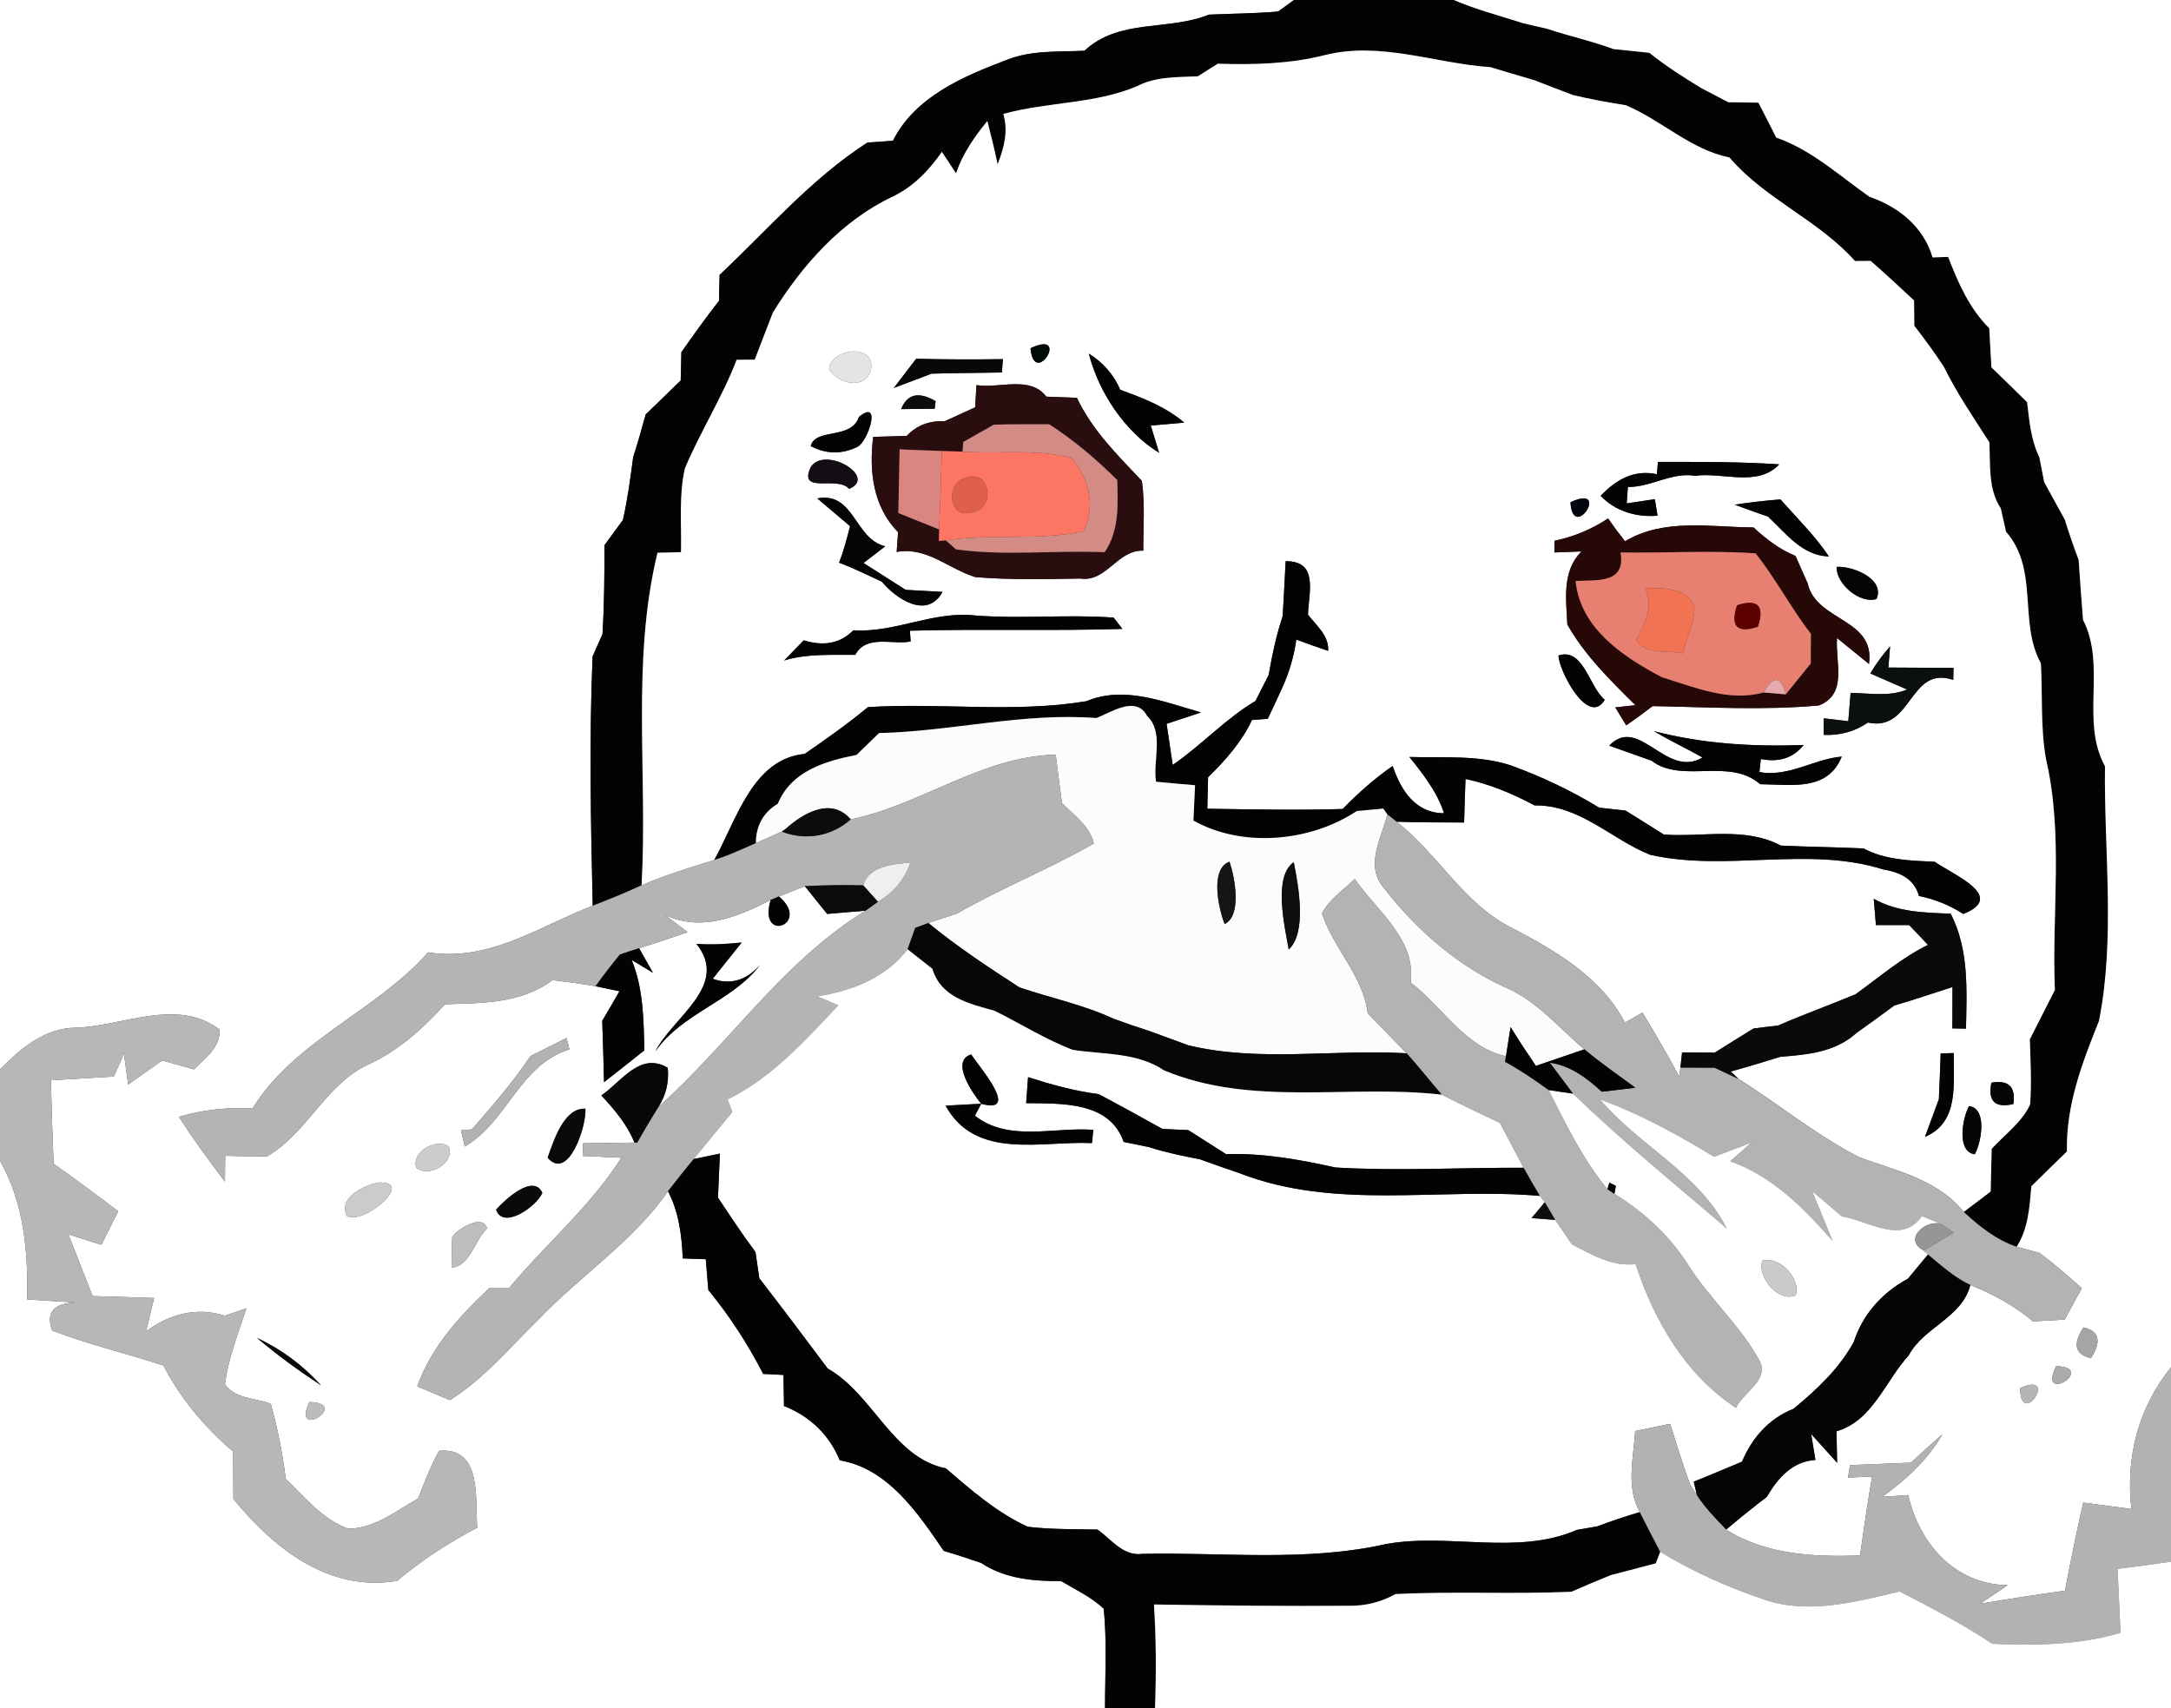
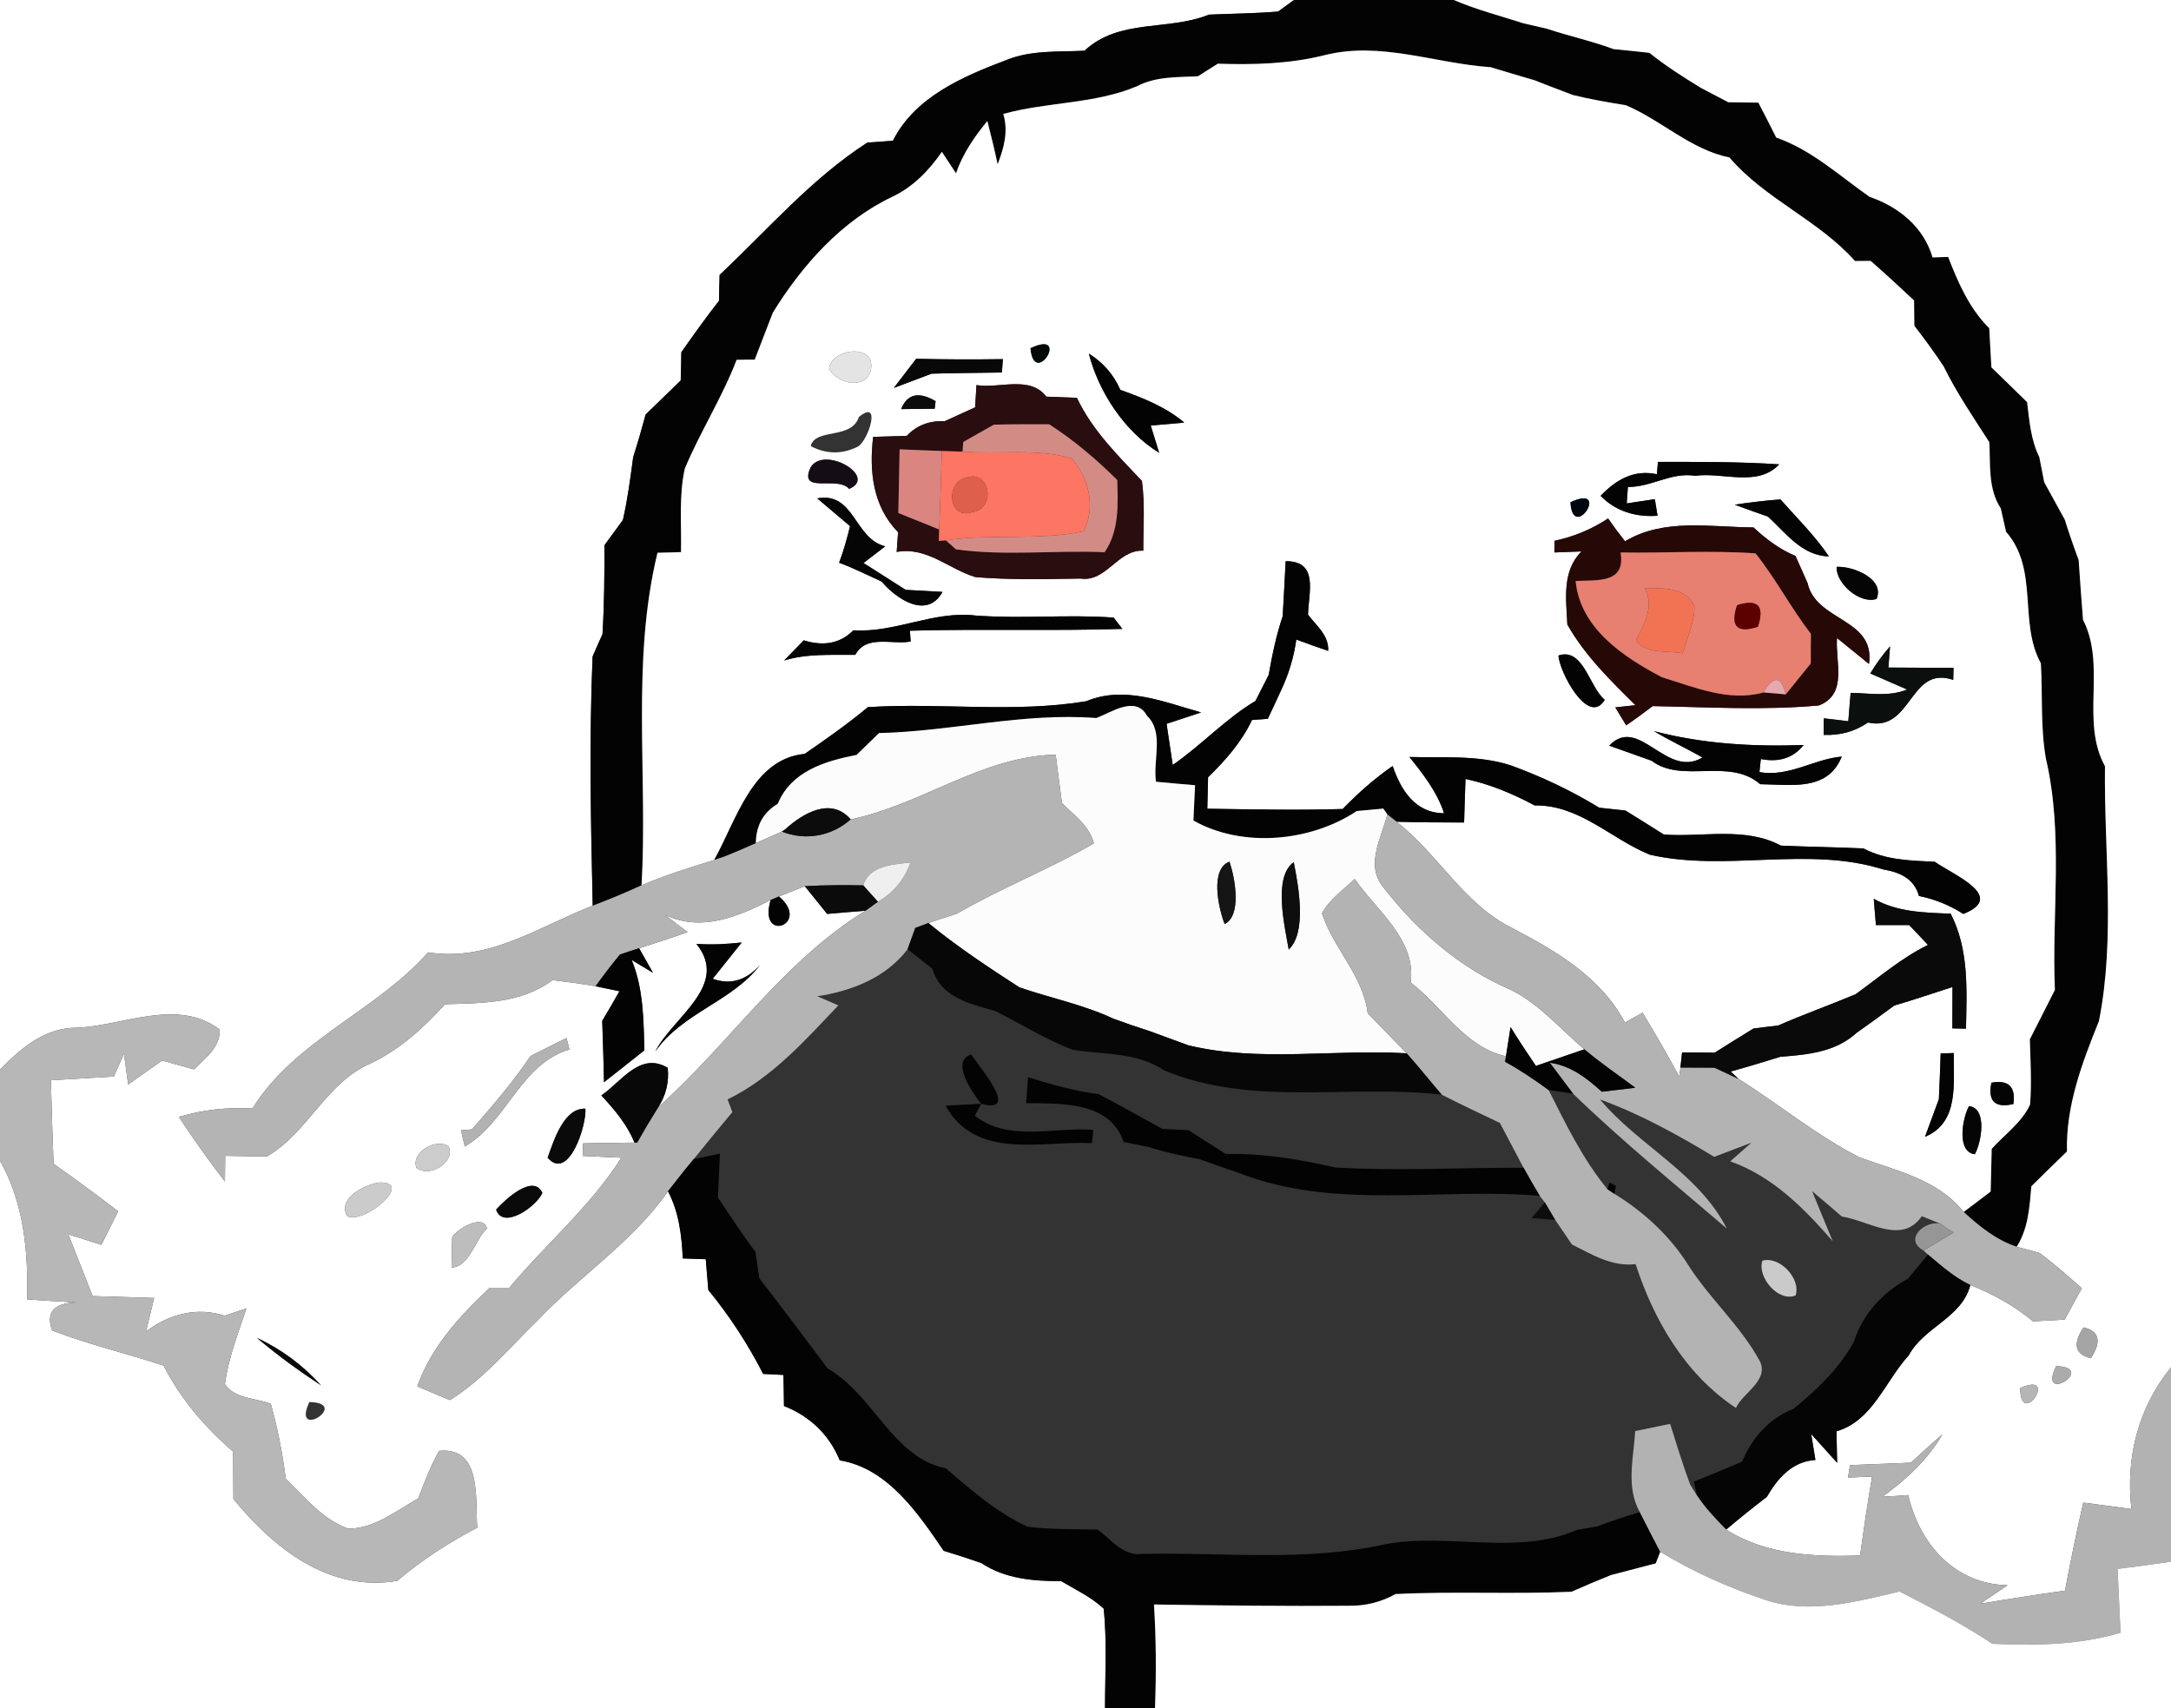
<svg xmlns="http://www.w3.org/2000/svg" creator="Actoparc Industries" version="1.1" id="Layer_1" x="0px" y="0px" width="169px" height="133px" viewBox="0 0 169 133" enable-background="new 0 0 169 133" xml:space="preserve">
  <rect x="0" y="0" width="169" height="133" fill="#333333" stroke="none" />
  <path fill="#FFFFFF" d="M0,0h100.73l-1.24,0.9c-1.79,0.15-3.59,0.16-5.381,0.24c-3.18,1.29-6.969,0.28-9.689,2.81  c-2.02,0.1-4.12-0.06-6.04,0.71c-3.39,1.28-7.16,2.88-8.87,6.3c-0.5,0.04-1.49,0.1-1.99,0.14c-4.37,2.82-7.75,6.78-11.5,10.3  c-0.02,0.51-0.04,1.52-0.05,2.02c-1.02,1.3-1.98,2.65-2.93,4c-0.01,0.55-0.03,1.65-0.05,2.2c-0.91,0.88-1.82,1.77-2.73,2.65  c-0.3,1.12-0.62,2.22-0.97,3.32c-0.22,1.64-0.43,3.28-0.8,4.89c-0.36,0.49-1.08,1.47-1.44,1.97c0.01,2.3-0.01,4.61-0.15,6.92  c-0.2,0.43-0.58,1.31-0.77,1.74c-0.27,6.46-0.14,12.94,0.01,19.4c-4.18,1.62-8.09,4.4-12.81,3.631  C29.24,78.76,22.97,80.96,19.65,86.3c-1.94-0.12-3.87,0.101-5.73,0.65c1.13,1.729,2.34,3.399,3.59,5.04c0-0.5,0.02-1.5,0.02-2.01  c0.81,0.02,2.44,0.039,3.25,0.05c3.21-1.87,4.61-5.75,8.06-7.24c2.27-1.07,4.13-2.771,5.8-4.61c2.89-0.09,5.95-0.05,8.37-1.88  c1.12,0.14,2.24,0.28,3.35,0.48l1.86,0.39c-0.44,0.77-0.88,1.54-1.34,2.3c0.06,1.601,0.1,3.19,0.14,4.78  c1.05-0.82,2.09-1.65,3.14-2.48c-0.06-2.369-0.07-4.81-0.99-7.039l1.66,1c-0.27-0.48-0.81-1.431-1.08-1.91  c1.26-0.391,2.52-0.82,3.78-1.25c-0.45-0.34-1.33-1.021-1.78-1.36c2.82,1.37,5.67,0.16,8.24-1.14c-1.01,3.41,3.19,1.899,0.65-0.28  c0.5-0.2,1.51-0.601,2.01-0.8c0.44,0.54,1.3,1.619,1.74,2.16c0.74-0.07,2.24-0.19,2.98-0.25C60.93,74.859,56.8,81.23,51.25,86.18  c0.6-0.93,0.84-1.949,0.73-3.05c-2.15-1.28-3.59,1.07-5.17,2.15c1.02,1.1,2.01,2.26,2.58,3.67c-1,0.01-3,0.04-4,0.06l-0.03,0.98  c0.75,0.029,2.26,0.1,3.01,0.14c-2.4,3.79-5.86,6.7-8.72,10.12c-0.38,0-1.14,0-1.52,0c-2.34,2.189-4.55,4.6-5.65,7.68  c0.63,0.271,1.91,0.811,2.54,1.07c2.65-1.65,4.66-4.1,6.88-6.26c3.27-3.44,7.36-6.061,10.1-10c0.85,1.619,1.07,3.43,1.15,5.229  c0.45,0.011,1.35,0.05,1.79,0.061c0.05,0.6,0.15,1.8,0.2,2.399c1.65,2.01,3.08,4.211,4.27,6.53c0.4,0.021,1.18,0.06,1.58,0.08  c0.01,0.61,0.03,1.819,0.04,2.42c2,0.78,3.53,2.24,4.34,4.229c3.73,0.61,6.1,4.121,8.09,7.041c0.98,0.3,1.95,0.609,2.92,0.949  c1.85,1.23,4.05,1.42,6.22,1.41c1.13,0.67,2.35,1.24,3.32,2.15c0.26,2.58,0.1,5.17,0.1,7.76H0V90.37c1.87,3.3,2.2,7.069,2.11,10.79  c1.27,0.08,2.54,0.17,3.81,0.24c-1.75,0.05-2.37,0.779-1.86,2.18c2.83,1.09,5.79,1.779,8.67,2.73c1.33,2.59,3.22,4.81,5.42,6.699  c0.01,1.23,0.01,2.46,0.02,3.69c3.15,3.84,7.43,7.27,12.75,6.37c1.91-1.62,4.02-2.98,6.23-4.141c-0.17-2.189,0.4-6.31-2.97-5.979  c-0.66,1.18-1.14,2.45-1.63,3.71c-1.72,0.96-3.38,2.34-5.44,2.35c-2-0.71-3.37-2.449-4.86-3.869c-0.26-1.98-0.63-3.94-1.17-5.851  c-1.19-0.47-2.78-0.36-3.57-1.53c0.26-2.04,1.04-3.96,1.67-5.9c-0.43,0.141-1.27,0.431-1.69,0.57c-2.18-0.71-4.33-0.119-6.12,1.221  c0.21-0.87,0.42-1.74,0.63-2.601c-1.6-0.05-3.19-0.1-4.79-0.149c-0.63-1.61-1.26-3.211-1.89-4.811c0.86,0.27,1.72,0.551,2.57,0.82  c0.44-0.87,0.87-1.74,1.31-2.61c-1.66-1.27-3.33-2.5-5.03-3.7c-0.09-2.17-0.15-4.34-0.21-6.5c1.64-0.1,3.27-0.189,4.9-0.289  c0.2-0.451,0.59-1.33,0.79-1.78c0.08,0.6,0.24,1.8,0.33,2.399c0.88-0.63,1.77-1.25,2.65-1.869c0.83,0.229,1.65,0.459,2.47,0.689  c0.89-0.891,2.05-1.689,2-3.1c-3.29-2.48-7.46-0.301-11.12-0.141c-2.46-0.02-4.36,1.6-5.98,3.26V0 M54.21,73.48  c2.62,3.239-1.85,5.709-3.2,8.379c2.11-3.029,5.97-3.869,8.16-6.739c-1.01,1.13-2.23,1.61-3.69,1.08c0.56-0.71,1.7-2.12,2.26-2.83  h0.04C56.59,73.5,55.4,73.57,54.21,73.48 M52.23,74.311C52.74,74.85,52.74,74.85,52.23,74.311 M41.3,82.21  c-1.36,2.03-2.96,3.88-4.56,5.71L35.89,88l0.29,1.26c3.33-1.949,4.29-6.4,8.15-7.56l-0.23-0.89C43.16,81.28,42.23,81.74,41.3,82.21   M42.63,90.13c1.63,1.87,3.04-2.51,2.94-3.819C43.89,86.24,43.11,88.79,42.63,90.13 M32.42,90.92c0.99,0.79,3.03-0.4,2.51-1.67  C33.96,88.57,31.96,89.7,32.42,90.92 M29.47,92.061c-1.11,0.209-3.19,1.18-2.46,2.6C28.26,95.41,32.39,91.939,29.47,92.061   M38.62,94.17c0.54,1.6,3.14-0.24,3.6-1.3C41.53,91.34,39.32,93.38,38.62,94.17 M35.2,96.32c-0.02,0.59-0.04,1.77-0.05,2.359  c1.41-0.06,1.81-2.149,2.76-3.039C37.62,94.46,35.6,95.65,35.2,96.32 M20.01,104.16c1.58,1.34,3.26,2.56,4.98,3.689  C23.59,106.3,21.91,105.04,20.01,104.16 M24.08,109.15C22.65,112.23,27.37,109.22,24.08,109.15z" />
  <path fill="#030303" d="M100.73,0h12.439c1.75,0.75,3.6,1.23,5.41,1.81c0.46,0.11,1.391,0.33,1.85,0.43  c1.711,0.57,3.48,0.95,5.17,1.58c0.93,0.1,1.86,0.2,2.791,0.29c1.27,1.02,2.649,1.9,4.049,2.75c0.521,0.27,1.58,0.82,2.101,1.1  c0.59,0.01,1.76,0.02,2.34,0.03c0.47,0.9,0.931,1.81,1.39,2.72c2.76,0.96,4.9,2.96,7.26,4.61c2.271,0.78,4.211,2.34,4.91,4.72  c0.311-0.01,0.91-0.03,1.211-0.04c0.779,2.01,1.649,4.01,3.199,5.55c0.061,1.02,0.11,2.03,0.17,3.05c0.931,0.9,1.86,1.8,2.78,2.71  c0.171,1.45,0.29,2.94,0.95,4.28c0.1,0.49,0.29,1.46,0.38,1.95c0.53,0.97,1.07,1.94,1.601,2.91c0.33,1.06,0.689,2.1,1.08,3.14  c0.109,1.56,0.209,3.11,0.34,4.66c1.84,3.59-0.221,7.89,1.709,11.4c-0.08,6.59,0.82,13.35-0.469,19.84  c-1.311,3.25-2.58,6.59-2.49,10.15c-0.93,0.899-1.851,1.799-2.771,2.709c-0.14,1.62-0.239,3.291-1.14,4.711  c-1.59-0.521-2.91-1.591-4.131-2.711c0.531-0.39,1.58-1.189,2.101-1.59c0.021-1.109,0.05-2.22,0.08-3.32  c1.01-1.119,2.34-2.049,2.989-3.449c0.131-1.69,0.031-3.391-0.02-5.08c0.65-1.28,1.301-2.561,1.95-3.84  c-0.25-6,0.681-12.12-0.7-18.021c-0.43-2.45-0.25-4.94-0.39-7.41c-1.761-3.2-0.13-7.29-2.71-10.24c-0.1-0.45-0.311-1.36-0.41-1.82  c-1.01-1.54-0.8-3.41-0.891-5.15c-1.239-1.93-2.539-3.83-3.549-5.89c-0.721-1.1-1.5-2.15-2.291-3.18c0-0.49-0.02-1.48-0.02-1.97  c-1.12-1.04-2.23-2.08-3.38-3.08c-0.3,0-0.91,0.01-1.22,0.01c-2.84-3.19-6.98-4.8-9.771-8.06c-3.01-0.61-5.28-2.89-8.069-4.07  c-1.381-0.22-2.75-0.46-4.11-0.79c-1.011-0.38-2.021-0.77-3.021-1.16c-1.14-0.33-2.27-0.67-3.4-1.01  c-4.319-0.29-8.59-2.04-12.939-0.93c-2.71,0.68-5.52,0.75-8.29,0.66c-0.39,0.25-1.17,0.73-1.55,0.98c-1.6,0.08-3.27,0-4.73,0.77  C85.2,8.11,81.53,7.92,78.1,8.87c0.41,1.34,0.05,2.66-0.44,3.92c-0.24-1.13-0.51-2.25-0.8-3.37c-1.01,1.23-1.92,2.55-2.44,4.07  c-0.37-0.56-0.73-1.12-1.1-1.67c-1,1.45-2.24,2.73-3.84,3.49c-3.97,1.88-7.04,5.34-9.32,9.03c-0.46,1.22-0.95,2.44-1.41,3.66  c-0.35,0-1.06,0-1.41,0.01c-1.12,2.92-2.82,5.58-4.03,8.46c-0.48,2.13-0.25,4.35-0.3,6.51c-0.46,0.02-1.37,0.04-1.83,0.05  c-2.06,8.49-0.75,17.26-1.24,25.89c-1.25,0.58-2.52,1.1-3.8,1.59c-0.15-6.46-0.28-12.94-0.01-19.4c0.19-0.43,0.57-1.31,0.77-1.74  c0.14-2.31,0.16-4.62,0.15-6.92c0.36-0.5,1.08-1.48,1.44-1.97c0.37-1.61,0.58-3.25,0.8-4.89c0.35-1.1,0.67-2.2,0.97-3.32  c0.91-0.88,1.82-1.77,2.73-2.65c0.02-0.55,0.04-1.65,0.05-2.2c0.95-1.35,1.91-2.7,2.93-4c0.01-0.5,0.03-1.51,0.05-2.02  c3.75-3.52,7.13-7.48,11.5-10.3c0.5-0.04,1.49-0.1,1.99-0.14c1.71-3.42,5.48-5.02,8.87-6.3c1.92-0.77,4.02-0.61,6.04-0.71  c2.721-2.53,6.51-1.52,9.689-2.81C95.9,1.06,97.7,1.05,99.49,0.9L100.73,0z" />
  <path fill="#FFFFFF" d="M113.17,0H169v106.45c-2.55,3.149-3.54,7.01-3.08,11.03c-1.25-0.17-2.5-0.34-3.75-0.5  c-0.52,2.27-0.99,4.56-1.42,6.85c-2.2,0.311-4.4,0.65-6.6,1.02c0.709-0.479,1.42-0.959,2.129-1.439  c-4.129-0.08-6.859-3.23-7.739-7.02c-0.67,0.06-1.34,0.1-2.011,0.129c1.841-1.319,3.531-2.869,4.681-4.859  c-0.84,0.72-1.649,1.46-2.46,2.21c-1.58,0.069-3.16,0.13-4.74,0.19l-0.15,0.97c0.471-0.021,1.4-0.061,1.871-0.08  c-0.351,2.04-0.65,4.09-0.931,6.149c-3.569,0.11-7.319-0.039-10.43-2.02c1.03-0.87,2.09-1.721,3.17-2.55  c0.84-1.45,1.979-2.761,3.78-2.87c-0.08-0.51-0.25-1.51-0.33-2.02c0.51,0.56,1.51,1.68,2.02,2.239c-0.01-0.62-0.039-1.84-0.05-2.45  c2.819-0.82,3.79-3.91,5.62-5.91c1.189-2.22,4.141-2.92,4.8-5.479c1.761,0.7,3.42,1.61,4.88,2.83c0.62-0.04,1.85-0.11,2.471-0.14  c0.439-0.82,0.879-1.631,1.33-2.44c-1.08-0.95-2.15-1.899-3.301-2.75c-0.439-0.12-1.33-0.36-1.77-0.479c0.9-1.42,1-3.091,1.14-4.711  c0.92-0.91,1.841-1.81,2.771-2.709c-0.09-3.561,1.18-6.9,2.49-10.15c1.289-6.49,0.389-13.25,0.469-19.84  c-1.93-3.51,0.131-7.81-1.709-11.4c-0.131-1.55-0.23-3.1-0.34-4.66c-0.391-1.04-0.75-2.08-1.08-3.14  c-0.53-0.97-1.07-1.94-1.601-2.91c-0.09-0.49-0.28-1.46-0.38-1.95c-0.66-1.34-0.779-2.83-0.95-4.28c-0.92-0.91-1.85-1.81-2.78-2.71  c-0.06-1.02-0.109-2.03-0.17-3.05c-1.55-1.54-2.42-3.54-3.199-5.55c-0.301,0.01-0.9,0.03-1.211,0.04  c-0.699-2.38-2.64-3.94-4.91-4.72c-2.359-1.65-4.5-3.65-7.26-4.61c-0.459-0.91-0.92-1.82-1.39-2.72c-0.58-0.01-1.75-0.021-2.34-0.03  c-0.521-0.28-1.58-0.83-2.101-1.1c-1.399-0.85-2.779-1.73-4.049-2.75c-0.931-0.09-1.861-0.19-2.791-0.29  c-1.689-0.63-3.459-1.01-5.17-1.58c-0.459-0.1-1.39-0.32-1.85-0.43C116.77,1.23,114.92,0.75,113.17,0 M162.189,103.34  c-0.859,1.311-0.67,2.11,0.58,2.391C163.609,104.42,163.42,103.63,162.189,103.34 M160.061,106.35  C158.561,109.41,163.33,106.48,160.061,106.35 M157.26,108.061C157.27,111.33,160.37,106.68,157.26,108.061 M155.29,109.23  C155.8,109.76,155.8,109.76,155.29,109.23 M151.23,110.23C151.8,110.75,151.8,110.75,151.23,110.23z" />
  <path fill="#FFFFFF" d="M94.8,4.96c2.771,0.09,5.58,0.02,8.29-0.66c4.35-1.11,8.62,0.64,12.939,0.93c1.131,0.34,2.261,0.68,3.4,1.01  c1,0.39,2.01,0.78,3.021,1.16c1.36,0.33,2.729,0.57,4.11,0.79c2.789,1.18,5.06,3.46,8.069,4.07c2.79,3.26,6.931,4.87,9.771,8.06  c0.31,0,0.92-0.01,1.22-0.01c1.149,1,2.26,2.04,3.38,3.08c0,0.49,0.02,1.48,0.02,1.97c0.791,1.03,1.57,2.08,2.291,3.18  c1.01,2.06,2.31,3.96,3.549,5.89c0.091,1.74-0.119,3.61,0.891,5.15c0.1,0.46,0.311,1.37,0.41,1.82c2.58,2.95,0.949,7.04,2.71,10.24  c0.14,2.47-0.04,4.96,0.39,7.41c1.381,5.9,0.45,12.021,0.7,18.021c-0.649,1.279-1.3,2.56-1.95,3.84c0.051,1.689,0.15,3.39,0.02,5.08  c-0.649,1.4-1.979,2.33-2.989,3.449c-0.03,1.101-0.06,2.211-0.08,3.32c-0.521,0.4-1.569,1.2-2.101,1.59  c-2.029-2.529-5.199-3.189-8.09-4.24c-3.35-1.699-6.27-4.129-9.439-6.119l-0.609-0.57c1.299-0.359,2.59-0.75,3.879-1.15  c2.11-0.16,4.28-0.359,5.92-1.859c0.99-0.7,1.971-1.41,2.94-2.13c1.521-0.44,3.021-0.96,4.53-1.44c0,0.801-0.01,2.42-0.01,3.221  l1.06,0.02c0.06-3.03,0.239-6.17-1.19-8.95c-2.05-0.08-4.16-0.12-5.99-1.16c0.041,0.511,0.131,1.54,0.17,2.05  c0.65,0,1.941,0,2.591,0c0.36,0.381,1.101,1.15,1.46,1.541c-2.051,1.01-3.79,2.51-5.63,3.84c-2,0.84-4.05,1.569-6.04,2.439  c-0.48,0.051-1.43,0.17-1.91,0.23c-1.01,0.619-2.02,1.25-3.02,1.88c-0.641,0-1.9-0.011-2.541-0.021l-0.129,1.18l-0.09,0.701  c-0.91-1.681-1.871-3.341-2.861-4.98c-0.34,0.2-1.029,0.59-1.369,0.779c-1.87-3.539-5.34-5.56-8.76-7.35  c-3.791-1.869-5.78-5.78-9.021-8.29c1.75,0.061,3.5,0.05,5.261,0.061c0.02-0.85,0.079-2.54,0.109-3.39  c1.891,0.4,3.68,1.15,5.38,2.06c3.49-0.06,5.94,2.61,8.979,3.84c5.961,1.351,12.311-0.7,18.141,1.14c1.29,0.221,2.42,0.7,2.8,2.07  c1.24,0.25,2.39,0.72,3.45,1.4c3.4-1.351-0.76-3.03-2.221-4.061c-1.889-0.09-3.84-0.13-5.549-1.04c-2.141-0.1-4.291-0.12-6.431-0.22  c-2.79-1.49-6.09-0.64-9.11-0.86c-0.99-0.63-1.99-1.25-2.99-1.87c-0.51-0.05-1.529-0.17-2.039-0.22c-2.18-1.33-4.5-2.43-6.9-3.3  c-2.54-0.82-5.25-0.57-7.88-0.65c1.08,1.34,2.16,2.72,2.7,4.38c-2.24,0-3.37-1.81-4-3.68c-1.41,0.98-2.7,2.12-3.891,3.35  c-3.51,0.11-7.029,0.03-10.539-0.02c0.02-0.61,0.049-1.84,0.06-2.45c1.351-1.32,2.61-2.74,3.42-4.46  c0.31-0.02,0.931-0.07,1.229-0.09c0.271-0.57,0.811-1.72,1.07-2.3c0.58-1.24,0.961-2.53,1.15-3.87c0.82,0.3,1.64,0.6,2.48,0.88  c0.069-1.2-0.92-1.96-1.57-2.82c0.05-1.75,0.85-4.18-1.74-4.16c-0.07,1.43-0.15,2.85-0.23,4.28c-0.5,1.49-0.82,3.021-1.09,4.57  c-0.26,0.51-0.77,1.52-1.029,2.03c-2.34,1.39-4.201,3.44-6.44,4.98c-0.12-0.8-0.36-2.4-0.479-3.2c0.67-0.22,2.02-0.67,2.689-0.89  c-2.9-0.81-5.971-2.11-8.94-0.87c-5.61,0.93-11.35,0.1-17,0.46c-1.57,1.31-3.24,2.48-4.92,3.64c-4.07,0.39-5.32,5.19-7.04,8.26  c-1.91,0.59-3.82,1.18-5.66,1.97c0.49-8.63-0.82-17.4,1.24-25.89c0.46-0.01,1.37-0.03,1.83-0.05c0.05-2.16-0.18-4.38,0.3-6.51  c1.21-2.88,2.91-5.54,4.03-8.46C57.69,28,58.4,28,58.75,28c0.46-1.22,0.95-2.44,1.41-3.66c2.28-3.69,5.35-7.15,9.32-9.03  c1.6-0.76,2.84-2.04,3.84-3.49c0.37,0.55,0.73,1.11,1.1,1.67c0.52-1.521,1.43-2.84,2.44-4.07c0.29,1.12,0.56,2.24,0.8,3.37  c0.49-1.26,0.85-2.58,0.44-3.92c3.43-0.95,7.1-0.76,10.419-2.16c1.461-0.77,3.131-0.69,4.73-0.77C93.63,5.69,94.41,5.21,94.8,4.96   M134.27,14.28C134.8,14.79,134.8,14.79,134.27,14.28 M135.27,17.22C135.79,17.75,135.79,17.75,135.27,17.22 M64.54,28.72  c0.61,1.13,2.82,1.69,3.25,0.1C68.22,26.66,64.67,27.13,64.54,28.72 M80.22,27.11C80.5,30.28,83.4,25.6,80.22,27.11 M71.32,27.93  c-0.44,0.57-1.31,1.7-1.74,2.27c0.73-0.28,2.2-0.83,2.94-1.11c1.82-0.05,3.64-0.06,5.47-0.09l0.08-1.04  C75.82,27.99,73.57,27.99,71.32,27.93 M84.76,27.53c0.77,3,2.78,6.06,5.471,7.72l-0.65-2.12c0.65-0.06,1.96-0.17,2.609-0.23  c-1.439-1.22-3.219-1.92-4.979-2.55C86.689,29.16,85.87,28.22,84.76,27.53 M76.01,29.98c-0.02,0.43-0.07,1.3-0.1,1.73  c-0.59,0.27-1.78,0.81-2.37,1.08c-1.2-0.05-2.19,0.33-2.95,1.14c-0.65,0.02-1.96,0.06-2.62,0.08c-0.32,2.65-0.03,5.42,1.94,7.42  c-0.03,0.38-0.08,1.16-0.11,1.54c2.36-0.43,4.06,1.34,6.14,1.96c2.71,0.22,5.43,0.16,8.15,0.11c2.051,0.31,2.881-2.25,4.91-2.17  c-0.01-1.81,0.141-3.63-0.109-5.43c-1.891-2-3.871-3.95-5.061-6.47c-0.59-0.02-1.78-0.07-2.38-0.09  C80.19,29.21,77.78,30.27,76.01,29.98 M70.15,31.85c0.65-0.01,1.96-0.02,2.61-0.03l0.07-0.59C71.51,30.46,70.62,30.67,70.15,31.85   M66.86,32.46c-0.58,1.8-3.39,0.83-3.75,2.27c1.22,0.64,2.44,0.65,3.67,0.04C67.59,34.31,68.66,30.99,66.86,32.46 M63.1,36.39  c-0.97,2.13,2.1,0.61,3,1.67C68.37,37.12,64.15,34.64,63.1,36.39 M129.061,35.96l-0.08,0.96c-1.801-0.39-3.19,0.44-4.381,1.68  c1.16,1.21,2.78,1.68,4.43,1.55l-0.209-1.29l-2.19,0.33c0.021-0.32,0.07-0.96,0.091-1.28c1.819,0.02,3.389-1.17,5.239-0.87  c2.13-0.3,4.86,0.91,6.54-0.89C135.35,35.94,132.21,35.96,129.061,35.96 M63.62,38.8c0.64,0.54,1.91,1.62,2.55,2.16  c-0.23,0.96-0.5,1.92-0.85,2.85c1.14,0.42,2.22,0.97,3.32,1.47c1.13,1.35,3.53,2.97,4.73,0.8c-0.72-0.04-2.16-0.12-2.87-0.16  c-0.82-0.52-2.46-1.57-3.28-2.09c0.56-0.43,1.13-0.86,1.69-1.3C66.49,41.94,66.52,38.26,63.62,38.8 M122.25,39.1  C122.439,42.28,125.45,37.61,122.25,39.1 M135.04,39.29c0.86,0.32,1.72,0.63,2.59,0.93c1.399,1.29,2.64,3.04,4.74,3.1  c-1.091-1.62-2.49-2.99-3.771-4.44C137.41,38.97,136.221,39.11,135.04,39.29 M121.01,42.1L121,43.01c0.52-0.02,1.58-0.06,2.109-0.08  c-1.539,1.55-1.189,3.72-1.1,5.69c1.36,2.41,3.35,4.35,5.301,6.28l-1.57,0.17l0.85,1.4c0.7-0.479,1.381-0.979,2.061-1.5  c4.31,0.08,8.649,0.34,12.939-0.05c2.28-0.89,1.26-3.41,1.41-5.25c0.62,0.5,1.87,1.51,2.49,2.02c0.51-3.57-4.11-3.29-4.78-6.29  c-0.229-0.53-0.71-1.59-0.94-2.12c-1.24-0.51-2.299-1.32-3.27-2.22c-3.35-0.02-6.971-0.74-10,1.08c-0.46-0.58-0.9-1.17-1.32-1.78  C123.9,41.21,122.5,41.79,121.01,42.1 M142.971,44.13c-0.061,1.29,1.799,2.92,3.109,2.5C146.75,45.04,144.189,44.05,142.971,44.13   M66.43,49.07c-1,1.01-2.29,1.27-3.86,0.78c-0.51,0.52-1.02,1.05-1.53,1.57c1.8-0.55,3.69-0.42,5.54-0.44  c0.86-1.61,2.89-0.76,4.31-1.04l-0.06-0.84c5.51-0.15,11.03,0.03,16.54-0.14l-0.681-0.88c-3.569-0.26-7.16,0.11-10.739-0.16  C72.67,47.53,69.7,49.28,66.43,49.07 M121.32,51.03c0.039,1.22,2.32,5.58,3.6,3.45C123.7,53.48,123.27,50.4,121.32,51.03   M145.59,52.43c0.721,0.31,2.15,0.94,2.87,1.25c-1.41,0.58-2.94,0.28-4.399,0.26c-0.051,0.55-0.141,1.66-0.181,2.21  c-0.479-0.06-1.43-0.18-1.909-0.23l-0.011,1.29c1.29,0.06,2.44-0.27,3.45-0.96c3.46,0.76,3.199-4.49,6.64-3.32l0.021-0.94  c-1.69,0-3.381-0.01-5.07-0.021l0.13-1.65C146.55,50.98,146.04,51.68,145.59,52.43 M150,55.34  C150.359,55.72,150.359,55.72,150,55.34 M124.71,56.27C125.02,56.77,125.02,56.77,124.71,56.27 M125.27,58.05  c0.82,0.29,2.471,0.88,3.291,1.17c2.39,1.82,6.029-0.28,8.459,1.83c2.391,0.02,5.25,0.59,6.351-2.15c-2.2,0.2-4.101,1.61-6.41,1.21  l0.11-1.02c1.43,0.28,2.539-0.09,3.33-1.09c-3.98,0.14-7.851-0.09-11.65-1.08c1.23,0.74,2.529,1.34,3.779,2.05  C129.71,60.67,127.57,55.62,125.27,58.05 M151.07,82.01c-0.041,1.19-0.08,2.37-0.141,3.561c-0.27,0.729-0.81,2.199-1.08,2.93  c2.69-1.12,2.2-4.17,2.24-6.52L151.07,82.01 M155.02,84.29c-0.289,1.44,0.28,1.99,1.711,1.66C156.92,84.6,156.35,84.05,155.02,84.29   M153.279,86.109c-0.529,0.961-0.979,3.58,0.451,3.75C154.25,88.9,154.71,86.29,153.279,86.109z" />
  <path fill="#C3C3C3" d="M134.27,14.28C134.8,14.79,134.8,14.79,134.27,14.28z" />
  <path fill="#C3C3C3" d="M135.27,17.22C135.79,17.75,135.79,17.75,135.27,17.22z" />
  <path fill="#E4E4E4" d="M64.54,28.72c0.13-1.59,3.68-2.06,3.25,0.1C67.36,30.41,65.15,29.85,64.54,28.72z" />
  <path fill="#000A04" d="M80.22,27.11C83.4,25.6,80.5,30.28,80.22,27.11z" />
  <path fill="#070807" d="M71.32,27.93c2.25,0.06,4.5,0.06,6.75,0.03L77.99,29c-1.83,0.03-3.65,0.04-5.47,0.09  c-0.74,0.28-2.21,0.83-2.94,1.11C70.01,29.63,70.88,28.5,71.32,27.93z" />
  <path fill="#030303" d="M84.76,27.53c1.11,0.689,1.93,1.63,2.45,2.82c1.761,0.63,3.54,1.33,4.979,2.55  c-0.649,0.06-1.959,0.17-2.609,0.23l0.65,2.12C87.54,33.59,85.529,30.53,84.76,27.53z" />
  <path fill="#2A0D0F" d="M76.01,29.98c1.77,0.29,4.18-0.77,5.44,0.9c0.6,0.02,1.79,0.07,2.38,0.09c1.189,2.521,3.17,4.47,5.061,6.47  c0.25,1.8,0.1,3.62,0.109,5.43c-2.029-0.08-2.859,2.48-4.91,2.17c-2.72,0.05-5.44,0.11-8.15-0.11c-2.08-0.62-3.78-2.39-6.14-1.96  c0.03-0.38,0.08-1.16,0.11-1.54c-1.97-2-2.26-4.77-1.94-7.42c0.66-0.02,1.97-0.06,2.62-0.08c0.76-0.81,1.75-1.19,2.95-1.14  c0.59-0.27,1.78-0.81,2.37-1.08C75.94,31.28,75.99,30.41,76.01,29.98 M77.37,33.06c-0.6,0.33-1.79,1.01-2.39,1.35l-0.05,0.75  c-0.4-0.01-1.2-0.04-1.61-0.05c-0.82-0.03-2.46-0.09-3.29-0.13c-0.04,1.65-0.07,3.31-0.1,4.96c1.06,0.43,2.12,0.86,3.18,1.28  l-0.03,0.89l0.55-0.04l0.79,0.7c3.81,0.53,7.72,0.05,11.57,0.22c1.14-1.68,1.039-3.68,0.98-5.62c-1.621-1.61-3.371-3.1-5.301-4.34  C80.23,33.03,78.8,33.02,77.37,33.06z" />
  <path fill="#0C0C0C" d="M70.15,31.85c0.47-1.18,1.36-1.39,2.68-0.62l-0.07,0.59C72.11,31.83,70.8,31.84,70.15,31.85z" />
-   <path fill="#030303" d="M66.86,32.46c1.8-1.47,0.73,1.85-0.08,2.31c-1.23,0.61-2.45,0.6-3.67-0.04  C63.47,33.29,66.28,34.26,66.86,32.46z" />
  <path fill="#D38B86" d="M77.37,33.06c1.43-0.04,2.86-0.03,4.3-0.03c1.93,1.24,3.68,2.729,5.301,4.34  c0.059,1.94,0.159,3.94-0.98,5.62c-3.85-0.17-7.76,0.31-11.57-0.22l-0.79-0.7c3.55-0.54,7.21,0.04,10.72-0.71  c0.97-1.86,0.42-4.19-0.95-5.69c-2.73-0.77-5.66-0.3-8.47-0.51l0.05-0.75C75.58,34.07,76.77,33.39,77.37,33.06z" />
  <path fill="#DA8580" d="M70.03,34.98c0.83,0.04,2.47,0.1,3.29,0.13c-0.06,2.04-0.13,4.07-0.21,6.11c-1.06-0.42-2.12-0.85-3.18-1.28  C69.96,38.29,69.99,36.63,70.03,34.98z" />
  <path fill="#FD7563" d="M73.32,35.11c0.41,0.01,1.21,0.04,1.61,0.05c2.81,0.21,5.74-0.26,8.47,0.51c1.37,1.5,1.92,3.83,0.95,5.69  c-3.51,0.75-7.17,0.17-10.72,0.71l-0.55,0.04l0.03-0.89C73.19,39.18,73.26,37.15,73.32,35.11 M75.21,37.19  c-1.64,0.36-1.4,3.32,0.48,2.68C77.54,39.62,77.11,36.52,75.21,37.19z" />
  <path fill="#150D15" d="M63.1,36.39c1.05-1.75,5.27,0.73,3,1.67C65.2,37,62.13,38.52,63.1,36.39z" />
  <path fill="#030303" d="M129.061,35.96c3.149,0,6.289-0.02,9.439,0.19c-1.68,1.8-4.41,0.59-6.54,0.89  c-1.851-0.3-3.42,0.89-5.239,0.87c-0.021,0.32-0.07,0.96-0.091,1.28l2.19-0.33l0.209,1.29c-1.649,0.13-3.27-0.34-4.43-1.55  c1.19-1.24,2.58-2.07,4.381-1.68L129.061,35.96z" />
  <path fill="#DE604B" d="M75.21,37.19c1.9-0.67,2.33,2.43,0.48,2.68C73.81,40.51,73.57,37.55,75.21,37.19z" />
  <path fill="#050505" d="M63.62,38.8c2.9-0.54,2.87,3.14,5.29,3.73c-0.56,0.439-1.13,0.87-1.69,1.3c0.82,0.52,2.46,1.57,3.28,2.09  c0.71,0.04,2.15,0.12,2.87,0.16c-1.2,2.17-3.6,0.55-4.73-0.8c-1.1-0.5-2.18-1.05-3.32-1.47c0.35-0.93,0.62-1.89,0.85-2.85  C65.53,40.42,64.26,39.34,63.62,38.8z" />
  <path fill="#00050F" d="M122.25,39.1C125.45,37.61,122.439,42.28,122.25,39.1z" />
  <path fill="#030303" d="M135.04,39.29c1.181-0.18,2.37-0.32,3.56-0.41c1.28,1.45,2.68,2.82,3.771,4.44  c-2.101-0.06-3.341-1.81-4.74-3.1C136.76,39.92,135.9,39.61,135.04,39.29z" />
  <path fill="#260807" d="M121.01,42.1c1.49-0.31,2.891-0.89,4.17-1.74c0.42,0.61,0.86,1.2,1.32,1.78c3.029-1.82,6.65-1.1,10-1.08  c0.971,0.9,2.029,1.71,3.27,2.22c0.23,0.53,0.711,1.59,0.94,2.12c0.67,3,5.29,2.72,4.78,6.29c-0.62-0.51-1.87-1.52-2.49-2.02  c-0.15,1.84,0.87,4.36-1.41,5.25c-4.29,0.39-8.63,0.13-12.939,0.05c-0.68,0.521-1.36,1.021-2.061,1.5l-0.85-1.4l1.57-0.17  c-1.951-1.93-3.94-3.87-5.301-6.28c-0.09-1.97-0.439-4.14,1.1-5.69c-0.529,0.02-1.59,0.06-2.109,0.08L121.01,42.1 M124.2,42.2  C124.87,42.88,124.87,42.88,124.2,42.2 M126.15,43.01c0.42,2.44-1.811,2.13-3.5,2.22c0.359,3.7,3.729,5.92,6.729,7.5  c2.56,0.77,5.181,1.93,7.899,1.18c0.431,0.03,1.301,0.11,1.73,0.15c0.65-0.81,1.301-1.61,1.95-2.41c0-0.57,0-1.72,0.011-2.3  c-1.551-2.01-2.73-4.29-4.311-6.27C133.16,42.83,129.65,43.07,126.15,43.01z" />
  <path fill="#FFF9FB" d="M124.2,42.2C124.87,42.88,124.87,42.88,124.2,42.2z" />
  <path fill="#E78071" d="M126.15,43.01c3.5,0.06,7.01-0.18,10.51,0.07c1.58,1.98,2.76,4.26,4.311,6.27  c-0.011,0.58-0.011,1.73-0.011,2.3c-0.649,0.8-1.3,1.6-1.95,2.41c-0.359-1.45-0.93-1.5-1.73-0.15c-2.719,0.75-5.34-0.41-7.899-1.18  c-3-1.58-6.37-3.8-6.729-7.5C124.34,45.14,126.57,45.45,126.15,43.01 M128.04,45.78c0.75,1.479-0.03,2.77-0.69,4.07  c0.86,1.14,2.41,0.76,3.641,1.01c0.32-1.21,0.93-2.39,0.91-3.67C131.17,45.67,129.46,45.8,128.04,45.78 M135.221,47.12  c-0.541,1.65,0,2.2,1.619,1.67C137.38,47.16,136.84,46.6,135.221,47.12z" />
  <path fill="#030303" d="M100.08,43.69c2.59-0.02,1.79,2.41,1.74,4.16c0.65,0.86,1.64,1.62,1.57,2.82  c-0.841-0.28-1.66-0.58-2.48-0.88c-0.189,1.34-0.57,2.63-1.15,3.87c-0.26,0.58-0.8,1.73-1.07,2.3c-0.299,0.02-0.92,0.07-1.229,0.09  c-0.81,1.72-2.069,3.14-3.42,4.46c-0.011,0.61-0.04,1.84-0.06,2.45c3.51,0.05,7.029,0.13,10.539,0.02  c1.19-1.23,2.48-2.37,3.891-3.35c0.63,1.87,1.76,3.68,4,3.68c-0.54-1.66-1.62-3.04-2.7-4.38c2.63,0.08,5.34-0.17,7.88,0.65  c2.4,0.87,4.721,1.97,6.9,3.3c0.51,0.05,1.529,0.17,2.039,0.22c1,0.62,2,1.24,2.99,1.87c3.021,0.22,6.32-0.63,9.11,0.86  c2.14,0.1,4.29,0.12,6.431,0.22c1.709,0.91,3.66,0.95,5.549,1.04c1.461,1.03,5.621,2.71,2.221,4.061  c-1.061-0.681-2.21-1.15-3.45-1.4c-0.38-1.37-1.51-1.85-2.8-2.07c-5.83-1.84-12.18,0.211-18.141-1.14  c-3.039-1.23-5.489-3.9-8.979-3.84c-1.7-0.91-3.489-1.66-5.38-2.06c-0.03,0.85-0.09,2.54-0.109,3.39  c-1.761-0.01-3.511,0-5.261-0.061L108,63.4l-0.32-0.45c-0.52,0.05-1.55,0.14-2.06,0.19c-3.63,2.41-8.92,2.88-12.72,0.74  c0.029-0.69,0.09-2.06,0.129-2.75c-0.76-0.06-2.279-0.2-3.039-0.27c-0.26-1.67,0.65-3.84-0.7-5.13c-0.87-1.63-2.81-0.25-3.95,0.17  c-5.71-0.44-11.24,1.04-16.91,1.17c-0.44,0.42-1.31,1.27-1.75,1.7c-2.46,0.48-5.09,1.27-6.13,3.8c-1.13,0.68-1.7,1.7-1.71,3.07  c-0.79,0.36-1.59,0.7-2.39,1.02l-0.85,0.29c1.72-3.07,2.97-7.87,7.04-8.26c1.68-1.16,3.35-2.33,4.92-3.64  c5.65-0.36,11.39,0.47,17-0.46c2.969-1.24,6.04,0.06,8.94,0.87c-0.67,0.22-2.02,0.67-2.689,0.89c0.119,0.8,0.359,2.4,0.479,3.2  c2.239-1.54,4.101-3.59,6.44-4.98c0.26-0.51,0.77-1.52,1.029-2.03c0.27-1.55,0.59-3.08,1.09-4.57  C99.93,46.54,100.01,45.12,100.08,43.69z" />
  <path fill="#050505" d="M142.971,44.13c1.219-0.08,3.779,0.91,3.109,2.5C144.77,47.05,142.91,45.42,142.971,44.13z" />
  <path fill="#F27353" d="M128.04,45.78c1.42,0.02,3.13-0.11,3.86,1.41c0.02,1.28-0.59,2.46-0.91,3.67  c-1.23-0.25-2.78,0.13-3.641-1.01C128.01,48.55,128.79,47.26,128.04,45.78z" />
  <path fill="#5D0000" d="M135.221,47.12c1.619-0.52,2.159,0.04,1.619,1.67C135.221,49.32,134.68,48.77,135.221,47.12z" />
  <path fill="#030303" d="M66.43,49.07c3.27,0.21,6.24-1.54,9.52-1.15c3.58,0.27,7.17-0.1,10.739,0.16l0.681,0.88  c-5.51,0.17-11.03-0.01-16.54,0.14l0.06,0.84c-1.42,0.28-3.45-0.57-4.31,1.04c-1.85,0.02-3.74-0.11-5.54,0.44  c0.51-0.52,1.02-1.05,1.53-1.57C64.14,50.34,65.43,50.08,66.43,49.07z" />
  <path fill="#030303" d="M121.32,51.03c1.949-0.63,2.38,2.45,3.6,3.45C123.641,56.61,121.359,52.25,121.32,51.03z" />
  <path fill="#0B0F0E" d="M145.59,52.43c0.45-0.75,0.96-1.45,1.54-2.11L147,51.97c1.689,0.01,3.38,0.021,5.07,0.021l-0.021,0.94  c-3.44-1.17-3.18,4.08-6.64,3.32c-1.01,0.69-2.16,1.02-3.45,0.96l0.011-1.29c0.479,0.05,1.43,0.17,1.909,0.23  c0.04-0.55,0.13-1.66,0.181-2.21c1.459,0.02,2.989,0.32,4.399-0.26C147.74,53.37,146.311,52.74,145.59,52.43z" />
  <path fill="#E6A9AD" d="M137.279,53.91c0.801-1.35,1.371-1.3,1.73,0.15C138.58,54.02,137.71,53.94,137.279,53.91z" />
  <path fill="#FCFCFC" d="M85.34,55.9c1.141-0.42,3.08-1.8,3.95-0.17c1.351,1.29,0.44,3.46,0.7,5.13c0.76,0.07,2.279,0.21,3.039,0.27  c-0.039,0.69-0.1,2.06-0.129,2.75c3.8,2.14,9.09,1.67,12.72-0.74c0.51-0.05,1.54-0.14,2.06-0.19L108,63.4  c-0.48,1.89-1.79,4.03-0.23,5.78c2.58,3.32,5.931,6.211,9.82,7.87c2.24,1.101,3.87,3.06,5.74,4.64  c-0.939,0.32-2.83,0.971-3.77,1.291c-0.681-1-1.34-2-1.971-3.021c-0.09,0.56-0.27,1.7-0.359,2.271  c-3.221-0.711-4.931-3.851-7.42-5.74c0.449-3.36-2.641-5.58-4.351-8.061c-0.88,0.851-1.95,1.561-2.55,2.67  c0.88,2.73,3.199,4.84,3.561,7.78c1,1.05,2.029,2.07,3.029,3.12c-5.65-0.34-11.45,0.71-16.99-0.62c-0.99-0.36-1.98-0.729-2.97-1.09  c-0.97-0.31-1.931-0.64-2.88-0.99c-2.34-1.09-4.87-1.6-7.3-2.43c-2.43-1.57-4.85-3.17-7.09-5.011c0.73-0.25,1.47-0.489,2.21-0.729  c3.47-2,7.21-3.47,10.67-5.47c-0.34-1.38-1.541-2.19-2.48-3.14c-0.17-1.25-0.33-2.52-0.49-3.77c-5.76,0.13-10.44,3.91-15.96,5.04  c-1.52-1.78-3.73-0.47-5.09,0.77l-0.27,0.18c-0.5,0.229-1.52,0.67-2.02,0.9c0.01-1.37,0.58-2.39,1.71-3.07  c1.04-2.53,3.67-3.32,6.13-3.8c0.44-0.43,1.31-1.28,1.75-1.7C74.1,56.94,79.63,55.46,85.34,55.9 M95.33,71.939  c1.34-0.659,0.82-3.539,0.38-4.859C94.189,67.65,94.83,70.63,95.33,71.939 M100.32,73.92c1.41-1.32,0.779-4.85,0.39-6.8  C99.109,68.25,99.98,72,100.32,73.92 M92.3,76.35C92.859,76.811,92.859,76.811,92.3,76.35z" />
  <path fill="#000005" d="M150,55.34C150.359,55.72,150.359,55.72,150,55.34z" />
  <path fill="#001008" d="M124.71,56.27C125.02,56.77,125.02,56.77,124.71,56.27z" />
  <path fill="#030303" d="M125.27,58.05c2.301-2.43,4.44,2.62,7.26,0.92c-1.25-0.71-2.549-1.31-3.779-2.05  c3.8,0.99,7.67,1.22,11.65,1.08c-0.791,1-1.9,1.37-3.33,1.09l-0.11,1.02c2.31,0.4,4.21-1.01,6.41-1.21  c-1.101,2.74-3.96,2.17-6.351,2.15c-2.43-2.11-6.069-0.01-8.459-1.83C127.74,58.93,126.09,58.34,125.27,58.05z" />
  <path fill="#B4B4B4" d="M66.22,63.79c5.52-1.13,10.2-4.91,15.96-5.04c0.16,1.25,0.32,2.52,0.49,3.77c0.94,0.95,2.14,1.76,2.48,3.14  c-3.46,2-7.2,3.47-10.67,5.47c-0.74,0.24-1.48,0.479-2.21,0.729c-0.25,0.091-0.76,0.281-1.02,0.381c-0.15,0.41-0.45,1.25-0.6,1.66  c-1.69,2.22-4.35,3.25-7.03,3.66H63.6c0.05,0.02,0.16,0.06,0.21,0.08l1.45,0.629c-2.6,2.74-5.17,5.641-8.62,7.32  c0.09,0.25,0.28,0.74,0.37,0.99C56,87.79,55,89,54.01,90.23c-0.69,0.819-1.35,1.67-2.01,2.51c-2.74,3.939-6.83,6.56-10.1,10  c-2.22,2.16-4.23,4.609-6.88,6.26c-0.63-0.26-1.91-0.8-2.54-1.07c1.1-3.08,3.31-5.49,5.65-7.68c0.38,0,1.14,0,1.52,0  c2.86-3.42,6.32-6.33,8.72-10.12c-0.75-0.04-2.26-0.11-3.01-0.14l0.03-0.98c1-0.02,3-0.05,4-0.06h0.21  c0.53-0.94,1.08-1.86,1.65-2.771c5.55-4.949,9.68-11.32,16.12-15.279c0.25-0.17,0.73-0.53,0.97-0.7c1.19-0.681,2.09-1.75,2.53-3.05  c-1.33,0.14-3.23,0.229-3.67,1.779c-1.52-0.039-3.03-0.02-4.55,0.061c-0.5,0.199-1.51,0.6-2.01,0.8l-0.65,0.28  c-2.57,1.3-5.42,2.51-8.24,1.14c0.45,0.34,1.33,1.021,1.78,1.36c-1.26,0.43-2.52,0.859-3.78,1.25c-0.38,0.119-1.12,0.359-1.49,0.49  c-0.66,0.799-1.29,1.629-1.9,2.47c-1.11-0.2-2.23-0.341-3.35-0.48c-2.42,1.83-5.48,1.79-8.37,1.88c-1.67,1.84-3.53,3.54-5.8,4.61  c-3.45,1.49-4.85,5.37-8.06,7.24c-0.81-0.011-2.44-0.03-3.25-0.05c0,0.51-0.02,1.51-0.02,2.01c-1.25-1.641-2.46-3.311-3.59-5.04  c1.86-0.55,3.79-0.771,5.73-0.65c3.32-5.34,9.59-7.54,13.68-12.159c4.72,0.77,8.63-2.011,12.81-3.631c1.28-0.49,2.55-1.01,3.8-1.59  c1.84-0.79,3.75-1.38,5.66-1.97l0.85-0.29c0.8-0.32,1.6-0.66,2.39-1.02c0.5-0.23,1.52-0.67,2.02-0.9  C62.71,65.47,64.74,65.1,66.22,63.79 M71.36,63.2C71.89,63.72,71.89,63.72,71.36,63.2 M77.25,64.28  C77.77,64.82,77.77,64.82,77.25,64.28 M75.22,65.26C75.76,65.78,75.76,65.78,75.22,65.26 M72.28,66.31  C72.83,66.82,72.83,66.82,72.28,66.31z" />
  <path fill="#0C0C0C" d="M61.13,64.56c1.36-1.24,3.57-2.55,5.09-0.77c-1.48,1.31-3.51,1.68-5.36,0.95L61.13,64.56z" />
  <path fill="#6E6E6E" d="M71.36,63.2C71.89,63.72,71.89,63.72,71.36,63.2z" />
  <path fill="#FFFFFF" d="M77.25,64.28C77.77,64.82,77.77,64.82,77.25,64.28z" />
  <path fill="#B3B3B3" d="M108,63.4l0.71,0.57c3.24,2.51,5.229,6.421,9.021,8.29c3.42,1.79,6.89,3.811,8.76,7.35  c0.34-0.189,1.029-0.579,1.369-0.779c0.99,1.64,1.951,3.3,2.861,4.98l0.09-0.701c0.67,0,1.989,0.011,2.649,0.011  c0.47,0.22,1.399,0.649,1.87,0.87c3.17,1.99,6.09,4.42,9.439,6.119c2.891,1.051,6.061,1.711,8.09,4.24  c1.221,1.12,2.541,2.19,4.131,2.711c0.439,0.119,1.33,0.359,1.77,0.479c1.15,0.851,2.221,1.8,3.301,2.75  c-0.451,0.81-0.891,1.62-1.33,2.44c-0.621,0.029-1.851,0.1-2.471,0.14c-1.46-1.22-3.119-2.13-4.88-2.83  c-1.239-0.58-2.26-1.5-3.3-2.37l-0.35-0.32c0.59-0.35,1.76-1.039,2.35-1.39c-0.26-0.17-0.78-0.53-1.04-0.7  c-0.36-0.15-1.08-0.439-1.44-0.58c-1.56,2.28-4.16,0.33-6.22,0.03c-0.771-0.67-1.55-1.33-2.319-1.979  c0.529,1.289,1.069,2.59,1.6,3.89c-2.24-2.57-4.689-5.05-7.971-6.21c0.41-0.36,1.23-1.08,1.641-1.45  c-0.96,0.37-1.93,0.729-2.891,1.101c-2.84-1.721-5.76-3.33-8.89-4.471c3.03,3.62,7.65,5.7,9.87,10.051  c-4.029-3.451-8.16-6.811-11.97-10.5c-0.45-0.61-1.36-1.811-1.81-2.41c1.609,0.22,2.879,1.189,4.049,2.26  c0.871-0.1,1.74-0.2,2.61-0.311c-1.329-0.99-2.7-1.92-3.97-2.99c-1.87-1.58-3.5-3.539-5.74-4.64c-3.89-1.659-7.24-4.55-9.82-7.87  C106.21,67.43,107.52,65.29,108,63.4 M156.221,98.2C156.74,98.72,156.74,98.72,156.221,98.2z" />
  <path fill="#FFFFFF" d="M75.22,65.26C75.76,65.78,75.76,65.78,75.22,65.26z" />
  <path fill="#FDFDFD" d="M72.28,66.31C72.83,66.82,72.83,66.82,72.28,66.31z" />
  <path fill="#EFEFEF" d="M67.2,68.93c0.44-1.55,2.34-1.64,3.67-1.779c-0.44,1.3-1.34,2.369-2.53,3.05  C68.06,69.88,67.48,69.25,67.2,68.93z" />
  <path fill="#151515" d="M95.33,71.939c-0.5-1.31-1.141-4.289,0.38-4.859C96.15,68.4,96.67,71.28,95.33,71.939z" />
  <path fill="#0E0E0E" d="M100.32,73.92c-0.34-1.92-1.211-5.67,0.39-6.8C101.1,69.07,101.73,72.6,100.32,73.92z" />
  <path fill="#0B0B0B" d="M62.65,68.99c1.52-0.08,3.03-0.1,4.55-0.061c0.28,0.32,0.86,0.95,1.14,1.271c-0.24,0.17-0.72,0.53-0.97,0.7  c-0.74,0.06-2.24,0.18-2.98,0.25C63.95,70.609,63.09,69.53,62.65,68.99z" />
  <path fill="#B3B3B3" d="M102.91,71.1c0.6-1.109,1.67-1.819,2.55-2.67c1.71,2.48,4.8,4.7,4.351,8.061  c2.489,1.89,4.199,5.029,7.42,5.74l-0.07,0.43c1.18,0.64,2.3,1.4,3.39,2.199c1.351,2.671,2.671,5.4,4.58,7.721l0.54,0.359  c2.311,1.42,4.33,3.28,5.78,5.591c1.67,2.61,4.069,4.71,5.55,7.45c0.7,1.51-1.311,2.43-1.87,3.629  c-3.94-2.609-6.38-6.81-7.81-11.199c-1.811,0.23-3.41-0.75-4.961-1.53c-0.319-0.479-0.969-1.44-1.299-1.91  c-0.201-0.34-0.601-1.03-0.811-1.37l-0.391-0.5c-0.43-0.72-0.85-1.449-1.26-2.189c-0.619-1.16-1.229-2.33-1.84-3.49  c-1.52-0.72-3.039-1.439-4.529-2.2c-0.92-1.069-1.791-2.17-2.73-3.22c-1-1.05-2.029-2.07-3.029-3.12  C106.109,75.939,103.79,73.83,102.91,71.1z" />
  <path fill="#030303" d="M59.99,70.07l0.65-0.28C63.18,71.97,58.98,73.48,59.99,70.07z" />
  <path fill="#0A0A0A" d="M145.859,69.97c1.83,1.04,3.94,1.08,5.99,1.16c1.43,2.78,1.25,5.92,1.19,8.95l-1.06-0.02  c0-0.801,0.01-2.42,0.01-3.221c-1.51,0.48-3.01,1-4.53,1.44c-0.97,0.72-1.95,1.43-2.94,2.13c-1.64,1.5-3.81,1.699-5.92,1.859  c-1.289,0.4-2.58,0.791-3.879,1.15l0.609,0.57c-0.471-0.221-1.4-0.65-1.87-0.87c-0.66,0-1.979-0.011-2.649-0.011l0.129-1.18  c0.641,0.01,1.9,0.021,2.541,0.021c1-0.63,2.01-1.261,3.02-1.88c0.48-0.061,1.43-0.18,1.91-0.23c1.99-0.87,4.04-1.6,6.04-2.439  c1.84-1.33,3.579-2.83,5.63-3.84c-0.359-0.391-1.1-1.16-1.46-1.541c-0.649,0-1.94,0-2.591,0C145.99,71.51,145.9,70.48,145.859,69.97  z" />
  <path fill="#070707" d="M71.25,72.24c0.26-0.1,0.77-0.29,1.02-0.381c2.24,1.841,4.66,3.44,7.09,5.011c2.43,0.83,4.96,1.34,7.3,2.43  c0.949,0.351,1.91,0.681,2.88,0.99c0.989,0.36,1.979,0.729,2.97,1.09c5.54,1.33,11.34,0.28,16.99,0.62  c0.939,1.05,1.811,2.15,2.73,3.22c-7.201-0.829-14.721,0.98-21.61-1.89c-2.13-1.43-4.7-1.221-7.11-1.6  c-2.14-0.811-4.07-2.051-6.11-3.051c-1.96-0.539-4.16-1.039-4.82-3.26c-0.48-0.38-1.45-1.14-1.93-1.52  C70.8,73.49,71.1,72.65,71.25,72.24z" />
  <path fill="#030303" d="M54.21,73.48c1.19,0.09,2.38,0.02,3.57-0.11h-0.04c-0.56,0.71-1.7,2.12-2.26,2.83  c1.46,0.53,2.68,0.05,3.69-1.08c-2.19,2.87-6.05,3.71-8.16,6.739C52.36,79.189,56.83,76.72,54.21,73.48z" />
  <path fill="#030303" d="M48.26,74.311c0.37-0.131,1.11-0.371,1.49-0.49c0.27,0.479,0.81,1.43,1.08,1.91l-1.66-1  c0.92,2.229,0.93,4.67,0.99,7.039c-1.05,0.83-2.09,1.66-3.14,2.48c-0.04-1.59-0.08-3.18-0.14-4.78c0.46-0.76,0.9-1.53,1.34-2.3  l-1.86-0.39C46.97,75.939,47.6,75.109,48.26,74.311z" />
  <path fill="#B8B8B8" d="M52.23,74.311C52.74,74.85,52.74,74.85,52.23,74.311z" />
-   <path fill="#FFFFFF" d="M63.62,77.561c2.68-0.41,5.34-1.44,7.03-3.66c0.48,0.38,1.45,1.14,1.93,1.52  c0.66,2.221,2.86,2.721,4.82,3.26c2.04,1,3.97,2.24,6.11,3.051c2.41,0.379,4.98,0.17,7.11,1.6c6.89,2.87,14.409,1.061,21.61,1.89  c1.49,0.761,3.01,1.48,4.529,2.2c0.61,1.16,1.221,2.33,1.84,3.49c-4.879-0.02-9.77,0.27-14.64-0.02  c-2.8-0.621-5.63-1.131-8.521-1.041C94.46,89.23,93.48,88.6,92.5,87.98c-0.5-0.021-1.51-0.061-2.01-0.09  c-1.65-0.921-3.301-1.83-4.971-2.711c-1.879-0.24-3.7-0.75-5.49-1.32c-0.04,0.511-0.11,1.521-0.15,2.021  c2.73,0.04,6.49-0.16,7.591,3.021c0.489,0.1,1.469,0.3,1.959,0.399c1.291,0.42,2.631,0.69,3.971,0.95  c1.01,0.37,2.029,0.72,3.05,1.07c7.5,2.93,15.61,1.109,23.409,1.779l0.391,0.5c-0.25,0.311-0.77,0.92-1.029,1.23  c0.459,0.029,1.379,0.1,1.84,0.14c0.33,0.47,0.979,1.431,1.299,1.91c1.551,0.78,3.15,1.761,4.961,1.53  c1.43,4.39,3.869,8.59,7.81,11.199c0.56-1.199,2.57-2.119,1.87-3.629c-1.48-2.74-3.88-4.84-5.55-7.45  c-1.45-2.311-3.47-4.171-5.78-5.591l0.12-0.619l-0.511-0.25l-0.149,0.51c-1.909-2.32-3.229-5.05-4.58-7.721l1.9,0.281  c3.81,3.689,7.94,7.049,11.97,10.5c-2.22-4.351-6.84-6.431-9.87-10.051c3.13,1.141,6.05,2.75,8.89,4.471  c0.961-0.371,1.931-0.73,2.891-1.101c-0.41,0.37-1.23,1.09-1.641,1.45c3.281,1.16,5.73,3.64,7.971,6.21  c-0.53-1.3-1.07-2.601-1.6-3.89c0.77,0.649,1.549,1.31,2.319,1.979c2.06,0.3,4.66,2.25,6.22-0.03c0.36,0.141,1.08,0.43,1.44,0.58  c-1.2-0.26-2.89,1.221-1.31,2.09l0.35,0.32c-0.391,0.471-1.17,1.41-1.561,1.88c-1.979,1.07-3.51,2.75-4.209,4.91  c-1.131,2.09-2.891,3.729-4.701,5.22c-1.899,0.75-3.229,2.26-4,4.11c-1.26,0.53-2.5,1.06-3.76,1.56l0.25,1.07l-0.529-0.84  c-0.58-1.561-1.061-3.141-1.561-4.73c-0.68,0.141-2.039,0.42-2.72,0.561c-0.12,2.1-0.74,4.35,0.36,6.31  c-1.121,0.33-2.221,0.7-3.311,1.11c-0.4,0.07-1.199,0.21-1.6,0.279c-4.62,2.011-9.93,0.221-14.811,1.091  c-6.22,1.409-12.66,0.64-18.979,0.77c-1.511,0.22-2.431-1.12-3.511-1.89c-1.81-0.04-3.64,0-5.439-0.221  c-2.38-1.09-4.39-2.84-6.36-4.539c-4.15-0.84-5.64-5.74-9.21-7.78c-1.76-2.351-3.52-4.7-5.32-7.021c-0.08-0.51-0.23-1.539-0.3-2.05  c-1.03-1.37-1.97-2.81-2.92-4.229c0.04-0.86,0.11-2.58,0.15-3.43c-0.51,0.1-1.52,0.319-2.03,0.42c0.99-1.23,1.99-2.44,3-3.65  c-0.09-0.25-0.28-0.74-0.37-0.99c3.45-1.68,6.02-4.58,8.62-7.32l-1.45-0.629L63.62,77.561 M76.38,85.93  c3.09,0.84-0.12-2.83-0.78-3.84C73.97,82.6,75.69,85.08,76.38,85.93 M73.61,86.08c2.36,4.26,7.4,2.73,11.39,2.91l0.109-1.03  c-3.06-0.24-6.6,0.97-9.219-1.101l0.49-0.93C75.68,85.96,74.3,86.04,73.61,86.08 M115.279,95.28  C115.83,95.77,115.83,95.77,115.279,95.28 M135.23,96.189C135.76,96.72,135.76,96.72,135.23,96.189 M137.189,98.15  c-0.42,1.279,1.261,3.26,2.59,2.699C140.21,99.53,138.51,97.75,137.189,98.15 M140.24,102.42  C140.79,102.91,140.79,102.91,140.24,102.42 M86.16,116.2C86.689,116.7,86.689,116.7,86.16,116.2z" />
  <path fill="#C9C9C9" d="M92.3,76.35C92.859,76.811,92.859,76.811,92.3,76.35z" />
  <path fill="#757575" d="M63.6,77.561h0.02l0.19,0.08C63.76,77.62,63.65,77.58,63.6,77.561z" />
  <path fill="#B7B7B7" d="M5.98,80.01c3.66-0.16,7.83-2.34,11.12,0.141c0.05,1.41-1.11,2.209-2,3.1c-0.82-0.23-1.64-0.46-2.47-0.689  c-0.88,0.619-1.77,1.239-2.65,1.869c-0.09-0.6-0.25-1.8-0.33-2.399c-0.2,0.45-0.59,1.329-0.79,1.78C7.23,83.91,5.6,84,3.96,84.1  c0.06,2.16,0.12,4.33,0.21,6.5c1.7,1.2,3.37,2.431,5.03,3.7c-0.44,0.87-0.87,1.74-1.31,2.61c-0.85-0.27-1.71-0.551-2.57-0.82  c0.63,1.6,1.26,3.2,1.89,4.811c1.6,0.05,3.19,0.1,4.79,0.149c-0.21,0.86-0.42,1.73-0.63,2.601c1.79-1.34,3.94-1.931,6.12-1.221  c0.42-0.14,1.26-0.43,1.69-0.57c-0.63,1.94-1.41,3.86-1.67,5.9c0.79,1.17,2.38,1.061,3.57,1.53c0.54,1.91,0.91,3.87,1.17,5.851  c1.49,1.42,2.86,3.159,4.86,3.869c2.06-0.01,3.72-1.39,5.44-2.35c0.49-1.26,0.97-2.53,1.63-3.71c3.37-0.33,2.8,3.79,2.97,5.979  c-2.21,1.16-4.32,2.521-6.23,4.141c-5.32,0.899-9.6-2.53-12.75-6.37c-0.01-1.23-0.01-2.46-0.02-3.69  c-2.2-1.89-4.09-4.109-5.42-6.699c-2.88-0.951-5.84-1.641-8.67-2.73c-0.51-1.4,0.11-2.13,1.86-2.18c-1.27-0.07-2.54-0.16-3.81-0.24  C2.2,97.439,1.87,93.67,0,90.37V83.27C1.62,81.609,3.52,79.99,5.98,80.01z" />
  <path fill="#030303" d="M117.59,79.96c0.631,1.021,1.29,2.021,1.971,3.021c0.939-0.32,2.83-0.971,3.77-1.291  c1.27,1.07,2.641,2,3.97,2.99c-0.87,0.11-1.739,0.211-2.61,0.311c-1.17-1.07-2.439-2.04-4.049-2.26c0.449,0.6,1.359,1.8,1.81,2.41  l-1.9-0.281c-1.09-0.799-2.21-1.56-3.39-2.199l0.07-0.43C117.32,81.66,117.5,80.52,117.59,79.96z" />
  <path fill="#B2B2B2" d="M41.3,82.21c0.93-0.47,1.86-0.93,2.8-1.399l0.23,0.89c-3.86,1.159-4.82,5.61-8.15,7.56L35.89,88l0.85-0.08  C38.34,86.09,39.94,84.24,41.3,82.21z" />
  <path fill="#030303" d="M76.38,85.93c-0.69-0.85-2.41-3.33-0.78-3.84C76.26,83.1,79.47,86.77,76.38,85.93z" />
  <path fill="#030303" d="M151.07,82.01l1.02-0.029c-0.04,2.35,0.45,5.399-2.24,6.52c0.271-0.73,0.811-2.2,1.08-2.93  C150.99,84.38,151.029,83.2,151.07,82.01z" />
  <path fill="#080808" d="M46.81,85.28c1.58-1.08,3.02-3.431,5.17-2.15c0.11,1.101-0.13,2.12-0.73,3.05  c-0.57,0.91-1.12,1.83-1.65,2.771h-0.21C48.82,87.54,47.83,86.38,46.81,85.28z" />
  <path fill="#030303" d="M80.03,83.859c1.79,0.57,3.61,1.08,5.49,1.32c1.67,0.881,3.32,1.79,4.971,2.711  c0.5,0.029,1.51,0.069,2.01,0.09c0.98,0.619,1.96,1.25,2.939,1.869c2.891-0.09,5.721,0.42,8.521,1.041  c4.87,0.289,9.761,0,14.64,0.02c0.41,0.74,0.83,1.47,1.26,2.189c-7.799-0.67-15.909,1.15-23.409-1.779  c-1.021-0.351-2.04-0.7-3.05-1.07c-1.34-0.26-2.68-0.53-3.971-0.95c-0.49-0.1-1.47-0.3-1.959-0.399  c-1.101-3.181-4.861-2.98-7.591-3.021C79.92,85.38,79.99,84.37,80.03,83.859z" />
  <path fill="#040404" d="M155.02,84.29c1.33-0.24,1.9,0.31,1.711,1.66C155.3,86.28,154.73,85.73,155.02,84.29z" />
  <path fill="#0A0A0A" d="M42.63,90.13c0.48-1.34,1.26-3.89,2.94-3.819C45.67,87.62,44.26,92,42.63,90.13z" />
  <path fill="#030303" d="M73.61,86.08c0.69-0.04,2.07-0.12,2.77-0.15l-0.49,0.93c2.62,2.07,6.16,0.86,9.219,1.101L85,88.99  C81.01,88.811,75.97,90.34,73.61,86.08z" />
  <path fill="#050505" d="M153.279,86.109c1.431,0.181,0.971,2.791,0.451,3.75C152.3,89.689,152.75,87.07,153.279,86.109z" />
  <path fill="#CCCCCC" d="M32.42,90.92c-0.46-1.22,1.54-2.35,2.51-1.67C35.45,90.52,33.41,91.71,32.42,90.92z" />
  <path fill="#030303" d="M54.01,90.23c0.51-0.101,1.52-0.32,2.03-0.42c-0.04,0.85-0.11,2.569-0.15,3.43  c0.95,1.42,1.89,2.859,2.92,4.229c0.07,0.511,0.22,1.54,0.3,2.05c1.8,2.32,3.56,4.67,5.32,7.021c3.57,2.04,5.06,6.94,9.21,7.78  c1.97,1.699,3.98,3.449,6.36,4.539c1.8,0.221,3.63,0.181,5.439,0.221c1.08,0.77,2,2.109,3.511,1.89  c6.319-0.13,12.76,0.64,18.979-0.77c4.881-0.87,10.19,0.92,14.811-1.091c0.4-0.069,1.199-0.209,1.6-0.279  c1.09-0.41,2.189-0.78,3.311-1.11c0.52,1.03,1.05,2.061,1.59,3.091l-0.35,0.899c-1.16,0.3-2.32,0.601-3.48,0.91  c-1.03,0.41-2.061,0.85-3.08,1.3c-4.57,0.2-9.141-0.05-13.7,0.18c-1.11,0.62-2.3,0.92-3.569,0.91c-5.07,0.04-10.15-0.02-15.23-0.1  c0.17,2.689,0.18,5.39,0.08,8.09H86.02c0-2.59,0.16-5.18-0.1-7.76c-0.97-0.91-2.19-1.48-3.32-2.15c-2.17,0.01-4.37-0.18-6.22-1.41  c-0.97-0.34-1.94-0.649-2.92-0.949c-1.99-2.92-4.36-6.431-8.09-7.041c-0.81-1.989-2.34-3.449-4.34-4.229  c-0.01-0.601-0.03-1.81-0.04-2.42c-0.4-0.021-1.18-0.06-1.58-0.08c-1.19-2.319-2.62-4.521-4.27-6.53c-0.05-0.6-0.15-1.8-0.2-2.399  c-0.44-0.011-1.34-0.05-1.79-0.061c-0.08-1.8-0.3-3.61-1.15-5.229C52.66,91.9,53.32,91.05,54.01,90.23z" />
  <path fill="#CBCBCB" d="M29.47,92.061c2.92-0.121-1.21,3.35-2.46,2.6C26.28,93.24,28.36,92.27,29.47,92.061z" />
  <path fill="#0A0A0A" d="M38.62,94.17c0.7-0.79,2.91-2.83,3.6-1.3C41.76,93.93,39.16,95.77,38.62,94.17z" />
  <path d="M125.279,92.07l0.511,0.25l-0.12,0.619l-0.54-0.359L125.279,92.07z" />
  <path fill="#0D0D0D" d="M119.221,94.83c0.26-0.311,0.779-0.92,1.029-1.23c0.21,0.34,0.609,1.03,0.811,1.37  C120.6,94.93,119.68,94.859,119.221,94.83z" />
  <path fill="#BDBDBD" d="M35.2,96.32c0.4-0.67,2.42-1.86,2.71-0.68c-0.95,0.89-1.35,2.979-2.76,3.039  C35.16,98.09,35.18,96.91,35.2,96.32z" />
  <path fill="#C6C6C6" d="M115.279,95.28C115.83,95.77,115.83,95.77,115.279,95.28z" />
  <path fill="#969696" d="M151.04,95.26c0.26,0.17,0.78,0.53,1.04,0.7c-0.59,0.351-1.76,1.04-2.35,1.39  C148.15,96.48,149.84,95,151.04,95.26z" />
  <path fill="#B9B9B9" d="M135.23,96.189C135.76,96.72,135.76,96.72,135.23,96.189z" />
  <path fill="#CACACA" d="M137.189,98.15c1.32-0.4,3.021,1.38,2.59,2.699C138.45,101.41,136.77,99.43,137.189,98.15z" />
  <path fill="#050505" d="M148.52,99.55c0.391-0.47,1.17-1.409,1.561-1.88c1.04,0.87,2.061,1.79,3.3,2.37  c-0.659,2.56-3.61,3.26-4.8,5.479c-1.83,2-2.801,5.09-5.62,5.91c0.011,0.61,0.04,1.83,0.05,2.45c-0.51-0.56-1.51-1.68-2.02-2.239  c0.08,0.51,0.25,1.51,0.33,2.02c-1.801,0.109-2.94,1.42-3.78,2.87c-1.08,0.829-2.14,1.68-3.17,2.55c-0.82-0.84-1.63-1.68-2.271-2.66  l-0.25-1.07c1.26-0.5,2.5-1.029,3.76-1.56c0.771-1.851,2.101-3.36,4-4.11c1.811-1.49,3.57-3.13,4.701-5.22  C145.01,102.3,146.54,100.62,148.52,99.55z" />
  <path fill="#EEEEEE" d="M156.221,98.2C156.74,98.72,156.74,98.72,156.221,98.2z" />
  <path fill="#C3C3C3" d="M140.24,102.42C140.79,102.91,140.79,102.91,140.24,102.42z" />
  <path fill="#A5A5A5" d="M162.189,103.34c1.23,0.29,1.42,1.08,0.58,2.391C161.52,105.45,161.33,104.65,162.189,103.34z" />
  <path fill="#0A0A0A" d="M20.01,104.16c1.9,0.88,3.58,2.14,4.98,3.689C23.27,106.72,21.59,105.5,20.01,104.16z" />
  <path fill="#ABABAB" d="M160.061,106.35C163.33,106.48,158.561,109.41,160.061,106.35z" />
  <path fill="#B2B2B2" d="M165.92,117.48c-0.46-4.021,0.53-7.881,3.08-11.03v15.13c-1.391,0.2-2.77,0.39-4.16,0.561  c0.08,1.649,0.15,3.31,0.23,4.969c-3.24,0.971-6.641,1-9.98,0.86c-2.3-1.54-4.76-2.81-7.21-4.069c-3.399,0.789-7.03,1.8-10.47,0.649  c-2.85-0.95-5.61-2.18-8.17-3.739c-0.54-1.03-1.07-2.061-1.59-3.091c-1.101-1.96-0.48-4.21-0.36-6.31  c0.681-0.141,2.04-0.42,2.72-0.561c0.5,1.59,0.98,3.17,1.561,4.73l0.529,0.84c0.641,0.98,1.45,1.82,2.271,2.66  c3.11,1.98,6.86,2.13,10.43,2.02c0.28-2.06,0.58-4.109,0.931-6.149c-0.471,0.02-1.4,0.06-1.871,0.08l0.15-0.97  c1.58-0.061,3.16-0.121,4.74-0.19c0.811-0.75,1.62-1.49,2.46-2.21c-1.149,1.99-2.84,3.54-4.681,4.859  c0.671-0.029,1.341-0.069,2.011-0.129c0.88,3.789,3.61,6.939,7.739,7.02c-0.709,0.48-1.42,0.96-2.129,1.439  c2.199-0.369,4.399-0.709,6.6-1.02c0.43-2.29,0.9-4.58,1.42-6.85C163.42,117.141,164.67,117.311,165.92,117.48z" />
  <path fill="#B5B5B5" d="M157.26,108.061C160.37,106.68,157.27,111.33,157.26,108.061z" />
-   <path fill="#BCBCBC" d="M24.08,109.15C27.37,109.22,22.65,112.23,24.08,109.15z" />
  <path fill="#BABABA" d="M155.29,109.23C155.8,109.76,155.8,109.76,155.29,109.23z" />
  <path fill="#9B9B9B" d="M151.23,110.23C151.8,110.75,151.8,110.75,151.23,110.23z" />
  <path fill="#C5C5C5" d="M86.16,116.2C86.689,116.7,86.689,116.7,86.16,116.2z" />
  <path fill="#FFFFFF" d="M129.24,120.811c2.56,1.56,5.32,2.789,8.17,3.739c3.439,1.15,7.07,0.14,10.47-0.649  c2.45,1.26,4.91,2.529,7.21,4.069c3.34,0.14,6.74,0.11,9.98-0.86c-0.08-1.659-0.15-3.319-0.23-4.969  c1.391-0.171,2.77-0.36,4.16-0.561V133H89.91c0.1-2.7,0.09-5.4-0.08-8.09c5.08,0.08,10.16,0.14,15.23,0.1  c1.27,0.01,2.459-0.29,3.569-0.91c4.56-0.229,9.13,0.021,13.7-0.18c1.02-0.45,2.05-0.89,3.08-1.3c1.16-0.31,2.32-0.61,3.48-0.91  L129.24,120.811z" />
</svg>